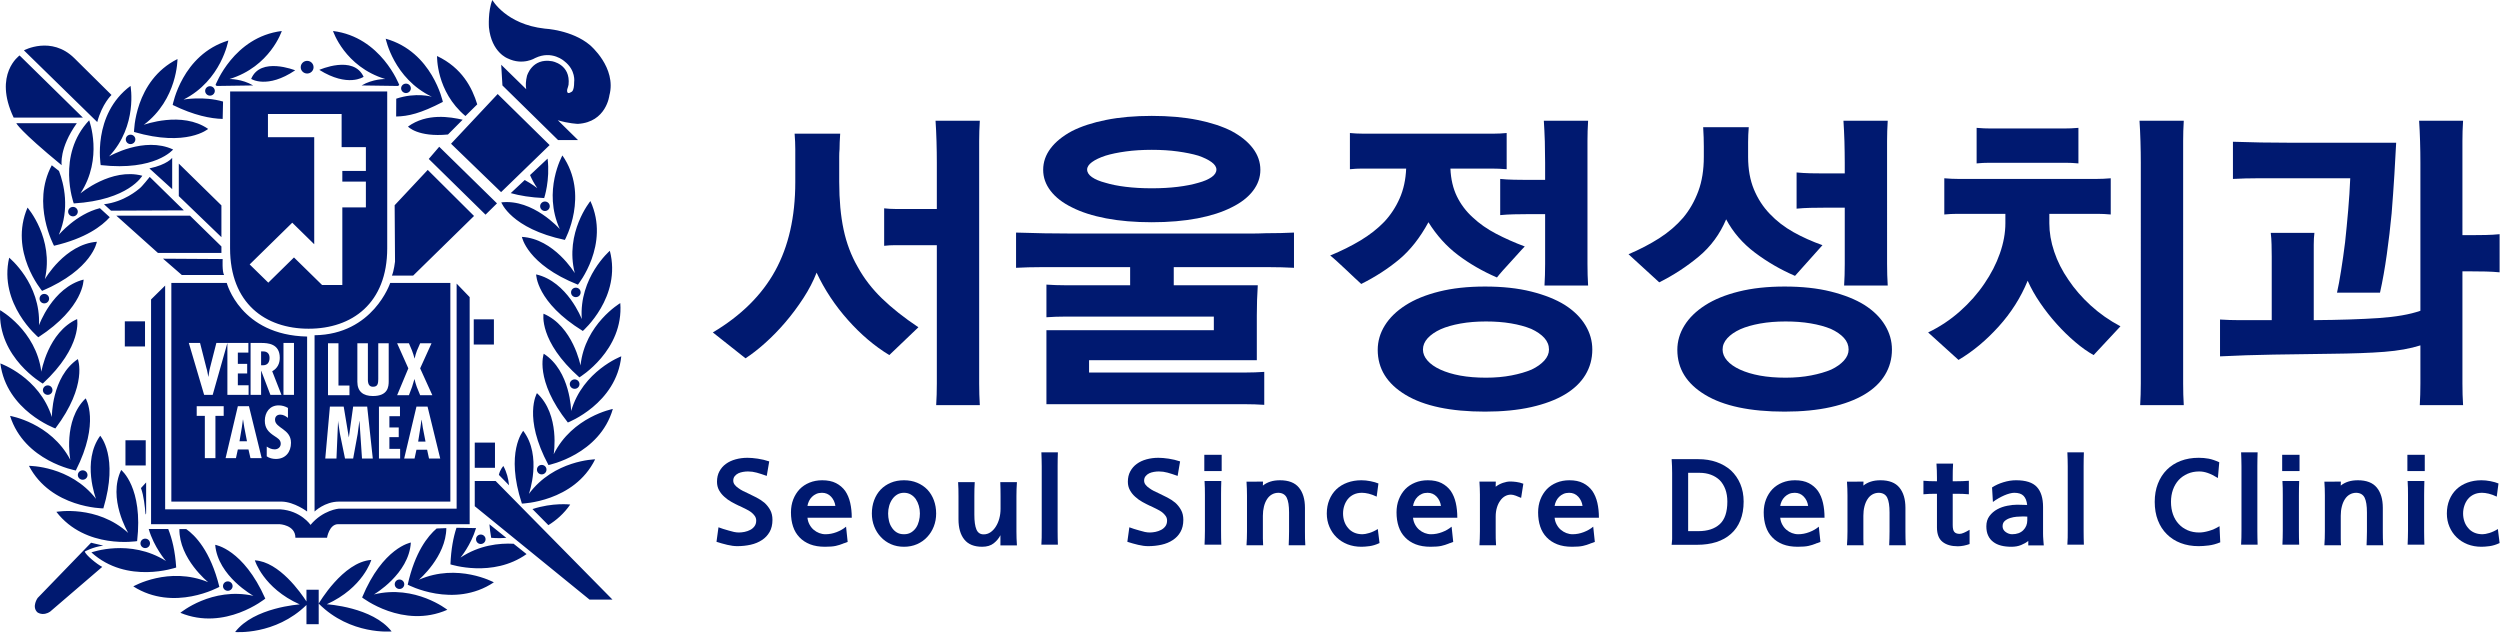
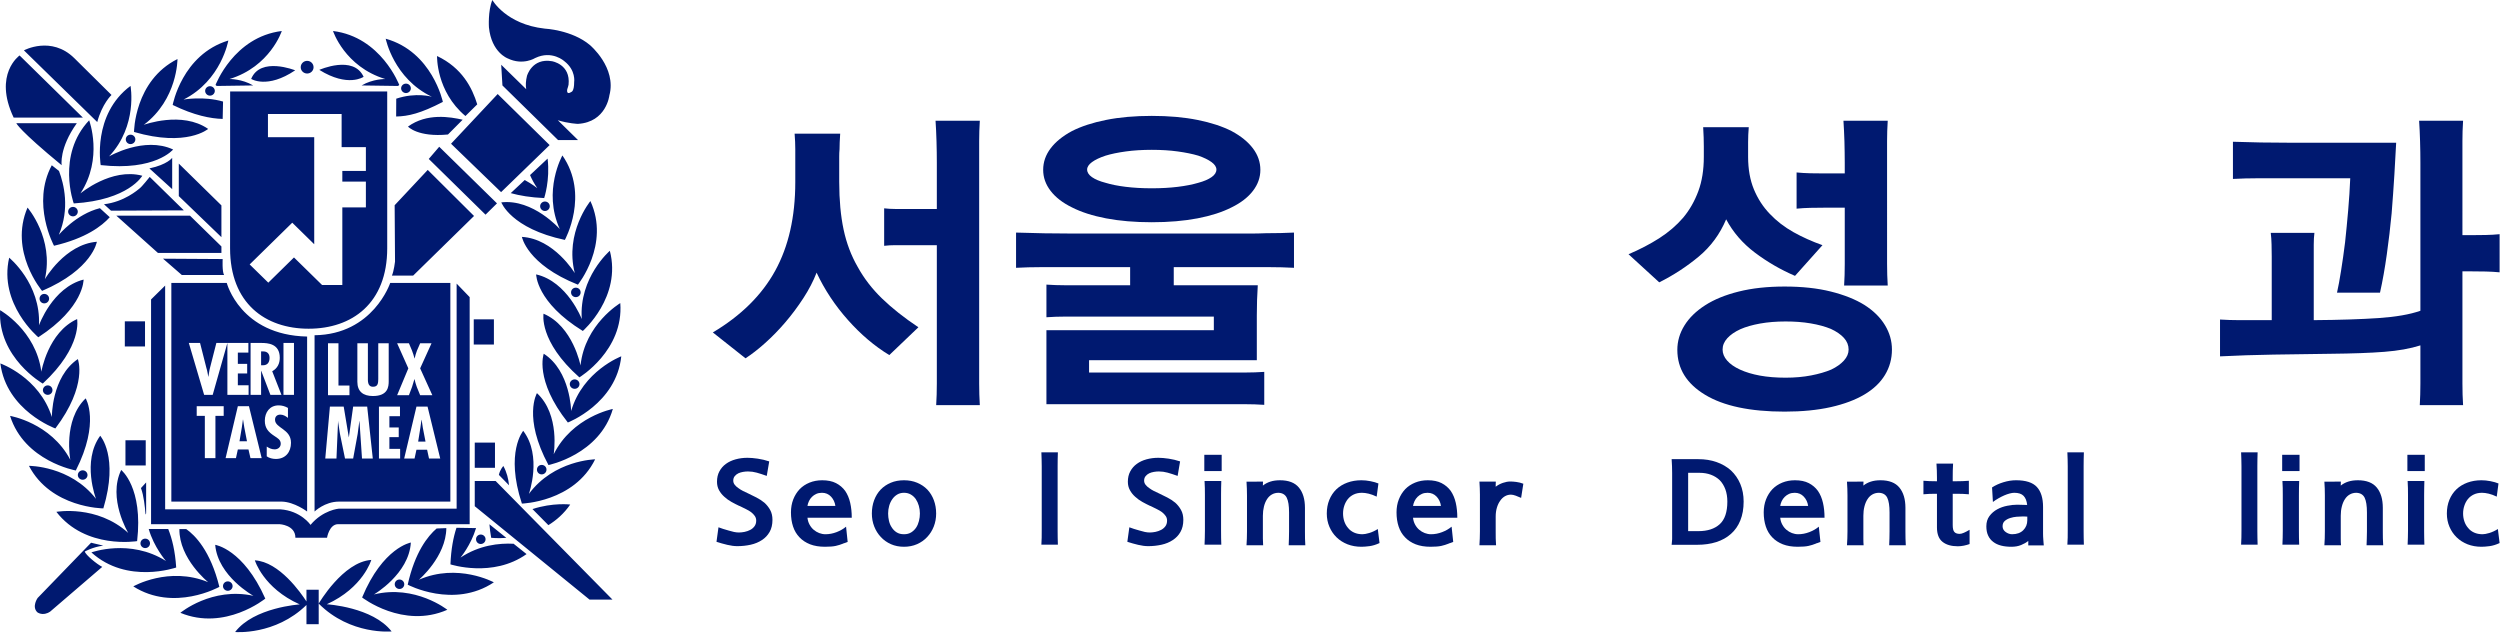
<svg xmlns="http://www.w3.org/2000/svg" version="1.1" id="레이어_1" x="0px" y="0px" width="595.28px" height="150.671px" viewBox="0 0 595.28 150.671" enable-background="new 0 0 595.28 150.671" xml:space="preserve">
  <g>
    <g>
      <g>
        <path fill="#001970" d="M34.531,76.508H29.72v5.994h4.811V76.508z M13.422,121.875c6.975,9.016,19.228,6.972,19.228,6.972     c1.475-12.799-3.792-16.941-3.792-16.941c-3.283,6.787,1.68,14.995,1.68,14.995C23.08,120.135,13.422,121.875,13.422,121.875      M26.136,51.721l-2.352-2.151c-5.656,1.41-9.776,6.334-9.776,6.334c2.671-6.236,1.211-12.083,0.041-15.198l-1.718-1.354     c-4.922,9.151,0.531,19.166,0.531,19.166C20.42,56.751,24.255,53.819,26.136,51.721 M41.955,135.128     c-0.256-3.961-0.983-6.857-1.899-9.169h-4.645c1.233,4.329,4.108,7.625,4.108,7.625c-8.544-5.399-17.757-2.047-17.757-2.047     C30.254,139.248,41.955,135.128,41.955,135.128 M59.144,81.66v2.299h-2.511v2.678h2.223v2.294h-2.223v2.798h2.562v2.29h-5.051     V81.663l-3.499,12.355h-2.039L44.96,81.66h2.674l1.507,5.937c0.237,0.706,0.309,1.407,0.458,2.113h0.024     c0.136-0.723,0.192-1.433,0.388-2.152l1.507-5.897H59.144z M62.311,109.082h-2.67l-0.479-2.064h-2.528l-0.45,2.064h-2.466     l2.917-12.359h2.645L62.311,109.082z M59.667,81.66h2.516c1.578,0,4.435,0.152,4.435,3.534c0,1.368-0.549,2.514-1.799,3.205     l2.197,5.62h-2.631l-2.176-5.706H62.17v5.706h-2.503V81.66z M67.499,81.66h2.5v12.358h-2.5V81.66z M65.673,109.284     c-0.727,0-1.592-0.202-2.161-0.625v-2.326c0.583,0.384,1.159,0.663,1.887,0.663c0.812,0,1.447-0.536,1.447-1.343     c0-0.954-0.76-1.326-1.473-1.813c-1.443-0.939-2.317-1.858-2.317-3.668c0-1.961,1.153-3.649,3.292-3.649     c0.795,0,1.529,0.212,2.217,0.607v2.376c-0.524-0.425-1.137-0.779-1.813-0.779c-0.777,0-1.267,0.456-1.267,1.212     c0,2.042,3.802,2.156,3.802,5.491C69.286,107.63,68.004,109.284,65.673,109.284 M53.263,99.024h-1.966v10.058h-2.522V99.024     h-1.936v-2.301h6.424V99.024z M40.799,67.364v52.074h26.299c2.983,0.063,6.03,2.36,6.03,2.36V80.138     c-15.912-0.336-19.135-12.774-19.135-12.774H40.799z M101.85,40.458l-7.879,8.412l0.089,13.428c0,0-0.261,2.229-0.738,3.322     h5.056l14.495-14.195L101.85,40.458z M34.7,104.829h-4.828v6.003H34.7V104.829z M42.574,46.695l10.148,9.776v-7.565     l-10.148-9.951V46.695z M34.581,130.505c0.636,0,1.138-0.504,1.138-1.118c0-0.635-0.501-1.13-1.138-1.13     c-0.63,0-1.135,0.495-1.135,1.13C33.445,130,33.951,130.505,34.581,130.505 M16.228,50.4c0,0.609,0.516,1.12,1.16,1.12     c0.614,0,1.135-0.511,1.135-1.12c0-0.632-0.521-1.134-1.135-1.134C16.744,49.266,16.228,49.768,16.228,50.4 M34.64,122.292     c0.061,0.519,0.156-0.106,0.156-0.106v-7.313l-1.233,1.346C34.256,118.056,34.498,120.708,34.64,122.292 M52.722,60.225V58.68     l-7.49-7.333H27.694l9.91,8.877H52.722z M14.684,39.34c0,0-0.659-4.008,3.603-9.997H3.891     C3.891,29.343,4.506,30.971,14.684,39.34 M2.186,61.36c-2.552,11.043,6.936,18.944,6.936,18.944     c10.935-7.102,10.78-13.734,10.78-13.734C12.48,68.466,9.28,77.456,9.28,77.456C9.765,67.516,2.186,61.36,2.186,61.36      M10.684,66.472c2.234-9.699-4.132-17.044-4.132-17.044c-4.486,10.439,3.466,19.835,3.466,19.835     c12.034-5.139,13.047-11.697,13.047-11.697C15.453,58.168,10.684,66.472,10.684,66.472 M11.693,71.118     c0-0.632-0.509-1.135-1.158-1.135c-0.622,0-1.112,0.503-1.112,1.135c0,0.619,0.49,1.119,1.112,1.119     C11.185,72.236,11.693,71.736,11.693,71.118 M70.338,128.034h7.533c0,0,0.513-3.222,2.646-3.222h31.316V70.747l-3.104-3.216     v53.589H80.671c0,0-3.771,0.312-6.728,3.861c0,0-2.306-3.383-7.229-3.707H39.323V68l-3.353,3.303v53.509h30.577     C66.547,124.812,70.338,124.981,70.338,128.034 M21.228,28.646c-7.844,8.31-3.669,19.792-3.669,19.792     c13.091-0.786,16.325-6.591,16.325-6.591c-7.358-1.989-14.742,4.215-14.742,4.215C24.642,37.693,21.228,28.646,21.228,28.646      M58.172,101.781l-0.299-1.884h-0.026l-0.265,1.884l-0.554,3.286h1.78L58.172,101.781z M130.575,125.044     c1.897-1.165,3.72-2.752,5.204-4.909c0,0-4.141-0.511-8.99,1.083L130.575,125.044z M138.529,75.977     c0,0-3.411-8.933-10.866-10.641c0,0,0,6.622,11.113,13.471c0,0,9.294-8.102,6.434-19.089     C145.209,59.717,137.828,66.056,138.529,75.977 M124.586,102.586c0,0-4.346,5.088-0.317,17.326c0,0,12.426-0.354,17.443-10.542     c0,0-9.806,0.171-15.775,8.23C125.937,117.601,129.155,108.602,124.586,102.586 M138.229,87.03c0,0-1.787-9.354-8.807-12.335     c0,0-1.198,6.531,8.537,15.162c0,0,10.591-6.395,9.741-17.684C147.7,72.173,139.277,77.139,138.229,87.03 M129.473,84.223     c0,0-2.302,6.235,5.739,16.381c0,0,11.555-4.484,12.72-15.761c0,0-9.156,3.459-11.935,13.029     C135.997,97.873,135.866,88.341,129.473,84.223 M136.836,92.584c0.629,0,1.144-0.494,1.144-1.125     c0-0.615-0.515-1.121-1.144-1.121c-0.631,0-1.163,0.506-1.163,1.121C135.673,92.09,136.205,92.584,136.836,92.584      M130.126,111.822c0-0.614-0.5-1.122-1.141-1.122s-1.13,0.508-1.13,1.122c0,0.627,0.49,1.136,1.13,1.136     S130.126,112.449,130.126,111.822 M33.244,44.855h0.016c-0.455,0.351-3.657,3.206-8.499,3.781l1.673,1.528l17.347-0.074     l-5.396-5.286l-2.735-2.681C35.649,42.124,33.73,44.545,33.244,44.855 M100.399,99.981h-0.041l-0.26,1.867l-0.531,3.308h1.756     l-0.643-3.308L100.399,99.981z M64.181,85.225c0-0.896-0.436-1.611-1.692-1.551H62.17v3.292l0.425,0.011     C63.737,86.977,64.181,86.237,64.181,85.225 M88.83,92.09c1.211,0,1.211-0.912,1.24-1.825v-8.526h2.486v9.028     c0,1.299-0.158,3.532-3.763,3.532c-2.311,0-3.701-1.067-3.701-3.383v-9.177h2.507v8.006C87.599,90.677,87.462,92.09,88.83,92.09      M95.239,96.81v2.285h-2.522v2.687h2.225v2.308h-2.225v2.793h2.559v2.298h-5.043V96.81H95.239z M94.56,81.739h2.81l0.727,1.724     c0.214,0.603,0.455,1.236,0.603,1.876h0.034c0.12-0.64,0.34-1.273,0.558-1.876l0.751-1.724h2.708l-2.708,5.969l2.903,6.397     h-2.903l-0.797-1.965c-0.24-0.623-0.392-1.24-0.546-1.865h-0.024c-0.213,0.625-0.349,1.242-0.566,1.865l-0.74,1.965h-2.81     l2.669-6.397L94.56,81.739z M102.154,109.181l-0.457-2.101h-2.534l-0.455,2.101H96.24l2.924-12.371h2.639l3.019,12.371H102.154z      M86.197,109.181l-0.603-8.926h-0.026l-0.405,3.075l-1.072,5.852h-1.939l-1.215-5.933l-0.418-2.758v-0.235h-0.021l-0.381,8.926     h-2.666l1.104-12.371h3.284l1.212,7.292h0.023l1.016-7.292h3.341l1.335,12.371H86.197z M78.101,81.739h2.493v10.069h2.618v2.298     h-5.111V81.739z M74.901,79.825v41.974c0,0,2.42-2.36,5.793-2.36h26.541V67.364h-14.32     C92.916,67.364,88.857,79.637,74.901,79.825 M40.999,37.58c0,0-1.13,1.608-5.424,2.52l5.424,4.935V37.58z M63.802,32.672v-5.533     h17.542v7.898h5.777v5.668h-5.609v2.54h5.609v6.144h-5.609v18.466h-4.828l-6.685-6.552l-6.114,6.003l-4.437-4.341l10.141-9.938     l5.231,5.131V32.672H63.802z M54.784,59.126c0,13.102,8.387,19.145,18.699,19.145c10.326,0,18.717-6.03,18.717-19.145V21.785     H54.798C54.798,21.785,54.784,46.041,54.784,59.126 M38.822,61.597l4.465,3.877h10.066c-0.487-0.802-0.331-3.788-0.331-3.788     L38.822,61.597z M119.856,110.958c0,0-0.803,0.844-1.065,2.12l2.415,2.474C121.058,113.999,120.668,112.442,119.856,110.958      M24.606,121.053c3.719-12.339-0.745-17.294-0.745-17.294c-4.437,6.108-1.003,15.02-1.003,15.02     c-6.15-7.909-15.967-7.856-15.967-7.856C12.154,120.998,24.606,121.053,24.606,121.053 M23.977,39.312     c13.018,1.466,17.245-3.714,17.245-3.714c-6.901-3.217-15.253,1.645-15.253,1.645c6.881-7.303,5.111-16.793,5.111-16.793     C21.888,27.292,23.977,39.312,23.977,39.312 M51.241,129.729c0.639,7.478,9.104,12.146,9.104,12.146     c-9.896-2.19-17.399,4.043-17.399,4.043c10.639,4.41,20.225-3.383,20.225-3.383C57.927,130.719,51.241,129.729,51.241,129.729      M18.053,112.029c5.84-11.514,2.344-17.174,2.344-17.174c-5.461,5.26-3.652,14.634-3.652,14.634     C12.09,100.65,2.396,99.027,2.396,99.027C5.807,109.844,18.053,112.029,18.053,112.029 M44.35,125.983l-1.634-0.009     c-0.087,7.077,6.847,12.646,6.847,12.646c-9.354-3.853-17.823,1.007-17.823,1.007c9.677,6.161,20.493,0.112,20.493,0.112     C50.113,131.141,46.446,127.456,44.35,125.983 M20.191,131.329c0,0,1.79-1.05,4.392-1.413l-2.897-0.687l-0.262,0.358     c0.157-0.212,0.262-0.358,0.262-0.358L8.957,142.388c0,0-1.447,2.052-0.078,3.394c0,0,1.29,1.033,3.066-0.153l12.4-10.647     C23.08,134.354,20.349,132.108,20.191,131.329 M13.18,102.021c7.81-10.346,5.355-16.518,5.355-16.518     c-6.297,4.257-6.184,13.795-6.184,13.795C9.35,89.794,0.087,86.539,0.087,86.539C1.524,97.788,13.18,102.021,13.18,102.021      M19.731,27.998L4.663,13.206c0,0-6.319,4.437-1.413,14.792H19.731z M26.55,22.613l-8.863-8.771     c-5.491-5.389-11.991-1.851-11.991-1.851l17.461,17.072C24.323,24.681,26.55,22.613,26.55,22.613 M10.215,92.903     c0,0.608,0.528,1.116,1.151,1.116c0.639,0,1.13-0.507,1.13-1.116c0-0.633-0.491-1.139-1.13-1.139     C10.744,91.764,10.215,92.27,10.215,92.903 M10.184,91.336c9.537-8.858,8.177-15.36,8.177-15.36     c-6.941,3.127-8.516,12.535-8.516,12.535c-1.287-9.871-9.822-14.652-9.822-14.652C-0.562,85.187,10.184,91.336,10.184,91.336      M18.535,113.119c0,0.608,0.525,1.114,1.148,1.114c0.642,0,1.154-0.505,1.154-1.114c0-0.625-0.512-1.13-1.154-1.13     C19.061,111.989,18.535,112.495,18.535,113.119 M114.476,129.532c0.631,0,1.142-0.506,1.142-1.137     c0-0.61-0.511-1.116-1.142-1.116c-0.643,0-1.129,0.506-1.129,1.116C113.347,129.026,113.833,129.532,114.476,129.532      M120.563,128.074l-4.025-3.235c0.087,1.01,0.207,2.07,0.422,3.22C116.96,128.059,118.393,128.227,120.563,128.074      M131.838,108.171c0,0,1.588-9.415-3.983-14.562c0,0-3.385,5.743,2.742,17.125c0,0,12.183-2.453,15.328-13.358     C145.925,97.376,136.279,99.22,131.838,108.171 M55.385,139.562c0-0.627-0.514-1.129-1.144-1.129     c-0.638,0-1.145,0.501-1.145,1.129c0,0.606,0.507,1.115,1.145,1.115C54.871,140.676,55.385,140.168,55.385,139.562      M109.645,132.774c0,0,2.469-2.929,3.708-7.027l-4.663-0.079c-0.737,2.231-1.29,5.092-1.434,8.714c0,0,10.069,3.283,18.125-2.448     l-3.087-2.46C118.841,129.298,114.124,129.798,109.645,132.774 M113.044,114.53v6.004l27.335,22.241h5.461l-27.827-28.245     H113.044z M72.972,140.42v2.797c-1.317-2.033-6.459-9.44-12.29-9.798c0,0,1.981,6.616,10.692,10.498     c0,0-10.932,0.707-15.388,6.573c0,0,9.531,0.849,16.986-6.438v4.57h2.914v-4.898v-3.303H72.972z M77.807,143.883     c8.692-3.941,10.604-10.559,10.604-10.559c-6.749,0.454-12.525,10.4-12.525,10.4c7.553,7.584,17.358,6.629,17.358,6.629     C88.749,144.529,77.807,143.883,77.807,143.883 M89.034,141.546c0,0,8.353-4.86,8.793-12.363c0,0-6.661,1.164-11.604,13.081     c0,0,9.741,7.571,20.293,2.931C106.516,145.195,98.874,139.129,89.034,141.546 M99.74,138.048c0,0,6.471-5.48,6.537-12.301     l-2.308,0.091c-2.106,1.795-5.177,5.646-6.89,13.383c0,0,10.959,5.809,20.512-0.561     C117.59,138.661,108.982,133.985,99.74,138.048 M93.991,139.116c0,0.623,0.494,1.126,1.136,1.126     c0.631,0,1.132-0.503,1.132-1.126c0-0.618-0.501-1.127-1.132-1.127C94.485,137.989,93.991,138.498,93.991,139.116 M134.5,57.128     c0,0,5.915-10.74-0.585-20.116c0,0-4.76,8.437-0.624,17.53c0,0-6.341-7.228-13.925-6.356     C119.366,48.186,121.679,54.416,134.5,57.128 M106.667,32.025l3.497-3.518c-2.965-0.678-8.517-1.642-13.018,1.635     C97.146,30.142,99.461,32.717,106.667,32.025 M129.758,50.24c0.631,0,1.145-0.505,1.145-1.13c0-0.626-0.514-1.126-1.145-1.126     c-0.617,0-1.146,0.5-1.146,1.126C128.612,49.734,129.141,50.24,129.758,50.24 M137.606,67.783c0,0,7.727-9.563,2.976-19.906     c0,0-6.172,7.493-3.722,17.153c0,0-4.945-8.197-12.586-8.625C124.274,56.404,125.459,62.935,137.606,67.783 M120.9,13.91     c3.62,1.759,6.533-0.094,6.533-0.094c4.028-1.928,6.941,0.754,6.941,0.754c2.81,2.16,2.34,4.981,2.34,4.981     c0,2.175-0.629,2.32-0.629,2.32c-1.347,0.91-1.017-0.617-1.017-0.617c0.05-0.022,0.311-1.079,0.311-1.079     c0.527-4.907-3.965-5.601-3.965-5.601c-4.743-0.819-5.933,3.497-5.933,3.497c-0.298,1.188-0.337,2.245-0.189,3.165l-5.951-5.822     l0.295,4.931l13.252,13.01h4.751l-4.819-4.728c2.544,0.795,4.786,0.868,4.786,0.868c6.777-0.404,7.489-6.762,7.489-6.762     c1.79-6.651-4.637-12.012-4.637-12.012c-4.292-3.609-10.762-3.908-10.762-3.908C120.472,5.784,117.233,0,117.233,0     c-1.078,2.637-0.811,6.52-0.811,6.52C117.03,12.505,120.9,13.91,120.9,13.91 M135.974,69.632c0,0.629,0.501,1.118,1.136,1.118     c0.649,0,1.145-0.489,1.145-1.118c0-0.642-0.496-1.134-1.145-1.134C136.475,68.498,135.974,68.99,135.974,69.632 M110.826,27.627     l2.811-2.776c-1.205-3.937-3.6-8.683-9.569-11.514C104.067,13.337,103.814,21.755,110.826,27.627 M117.861,105.386h-4.817v5.997     h4.817V105.386z M121.613,45.986c2.129,0.59,4.75,1.042,7.962,1.174c0,0,1.436-4.253,0.815-9.396l-4.18,3.923     c0.443,1.034,1.016,2.083,1.725,3.12c0,0-1.16-0.943-2.992-1.941L121.613,45.986z M29.949,33.191     c0,0.614,0.488,1.119,1.131,1.119c0.642,0,1.15-0.504,1.15-1.119c0-0.624-0.509-1.121-1.15-1.121     C30.437,32.07,29.949,32.567,29.949,33.191 M130.873,34.546l-12.37-12.156L107.4,34.226l11.916,11.522L130.873,34.546z      M104.583,34.946l-2.489,2.902l13.517,13.269l2.728-2.692L104.583,34.946z M117.605,76.035h-4.8v6.01h4.8V76.035z M59.806,18.789     c0,0,3.787,2.465,10.479-2.044C70.285,16.744,62.008,13.417,59.806,18.789 M102.832,23.039c0,0-3.745-1.121-8.482,0.458     l-0.023,4.246c2.893-0.057,5.833-0.732,11.123-3.479c0,0-2.503-11.946-13.61-15.047C91.839,9.218,93.72,18.684,102.832,23.039      M53.021,28.318l0.09-4.137c-4.68-1.344-9.404-0.473-9.404-0.473c9.024-4.553,10.659-14.06,10.659-14.06     C43.324,12.995,41.118,24.99,41.118,24.99C46.21,27.482,50.167,28.245,53.021,28.318 M49.563,30.7     c-6.238-4.342-15.331-0.975-15.331-0.975c8.063-6.045,8.03-15.669,8.03-15.669c-10.284,5.163-10.35,17.365-10.35,17.365     C44.471,35.081,49.563,30.7,49.563,30.7 M48.848,21.647c0,0.617,0.529,1.128,1.148,1.128c0.626,0,1.153-0.511,1.153-1.128     c0-0.629-0.526-1.124-1.153-1.124C49.377,20.523,48.848,21.018,48.848,21.647 M51.618,20.469l8.658-0.124     c-2.687-1.586-5.623-1.528-5.623-1.528c9.683-2.961,12.445-11.436,12.445-11.436C55.631,8.798,51.32,20.239,51.32,20.239     C51.462,20.35,51.474,20.36,51.618,20.469 M97.827,21.038c0-0.629-0.525-1.125-1.159-1.125c-0.626,0-1.157,0.496-1.157,1.125     c0,0.609,0.531,1.12,1.157,1.12C97.302,22.158,97.827,21.647,97.827,21.038 M91.731,18.817c0,0-2.939-0.059-5.62,1.528     l8.643,0.124c0.163-0.109,0.163-0.119,0.316-0.23c0,0-4.319-11.44-15.774-12.857C79.296,7.382,82.045,15.856,91.731,18.817      M73.128,17.507c0.862,0,1.534-0.672,1.534-1.499c0-0.839-0.672-1.517-1.534-1.517c-0.83,0-1.523,0.677-1.523,1.517     C71.604,16.834,72.298,17.507,73.128,17.507 M86.581,18.292c-2.415-5.282-10.55-1.655-10.55-1.655     C82.861,20.898,86.581,18.292,86.581,18.292" />
      </g>
    </g>
    <g>
      <g>
        <path fill="#001970" d="M199.829,43.374c0,4.258,0.35,8.019,1.038,11.275c0.69,3.258,1.813,6.218,3.348,8.885     c1.489,2.721,3.423,5.235,5.809,7.545c2.387,2.308,5.273,4.591,8.658,6.848l-6.926,6.62c-3.487-2.106-6.771-4.889-9.85-8.352     c-3.081-3.46-5.569-7.22-7.465-11.275c-0.769,2.002-1.822,4.027-3.155,6.08c-1.338,2.054-2.771,3.979-4.31,5.77     c-1.536,1.799-3.143,3.44-4.81,4.93c-1.665,1.49-3.222,2.692-4.654,3.617l-7.775-6.159c6.72-4.001,11.671-8.9,14.85-14.698     c3.183-5.798,4.779-12.825,4.779-21.084v-4.236c0-1.332,0-2.548,0-3.655c0-1.103-0.054-2.32-0.158-3.656h10.851     c-0.05,0.773-0.091,1.451-0.116,2.041c-0.022,0.59-0.037,1.145-0.037,1.653c-0.055,0.563-0.079,1.155-0.079,1.775     c0,0.613,0,1.358,0,2.229V43.374z M233.152,86.083c0,1.696,0,3.438,0,5.236c0,1.792,0.052,3.51,0.156,5.156h-10.392     c0.105-1.646,0.155-3.363,0.155-5.156c0-1.799,0-3.541,0-5.236V58.378h-7.308c-0.874,0-1.746,0-2.618,0     c-0.874,0-1.747,0.05-2.616,0.153v-8.926c0.869,0.103,1.742,0.154,2.616,0.154c0.872,0,1.744,0,2.618,0h7.308V38.757     c0-1.645-0.026-3.337-0.076-5.081c-0.052-1.744-0.126-3.388-0.23-4.926h10.543c-0.104,1.641-0.156,3.248-0.156,4.812     c0,1.566,0,3.14,0,4.729V86.083z" />
      </g>
      <g>
        <path fill="#001970" d="M294.644,55.611c0.923,0,1.974,0,3.156,0c1.176,0,2.388-0.026,3.619-0.079     c1.226,0,2.422-0.012,3.577-0.04c1.152-0.028,2.193-0.061,3.118-0.114v8.39c-1.952-0.103-3.938-0.158-5.968-0.158     c-2.027,0-4.013,0-5.964,0h-16.698v4.311h20.008c-0.153,2.312-0.23,4.724-0.23,7.234v10.62h-39.942V88.7h33.019     c1.485,0,2.936,0,4.347,0c1.409,0,2.857-0.052,4.347-0.153v7.849c-1.54-0.103-3.042-0.152-4.503-0.152c-1.463,0-2.96,0-4.502,0     h-42.862V78.62h39.863v-3.236h-30.86c-1.49,0-2.989,0-4.502,0c-1.512,0-3.015,0.054-4.5,0.157v-7.772     c1.485,0.101,2.947,0.152,4.384,0.152c1.437,0,2.873,0,4.311,0h11.238V63.61h-15.239c-1.951,0-3.936,0-5.966,0     c-2.026,0-4.012,0.055-5.96,0.158v-8.39c4.457,0.153,8.952,0.232,13.466,0.232H294.644z M248.393,40.447     c0-1.847,0.587-3.552,1.769-5.116c1.186-1.565,2.875-2.936,5.079-4.12c2.207-1.124,4.914-2.012,8.121-2.653     c3.203-0.645,6.836-0.964,10.89-0.964c4.052,0,7.684,0.319,10.889,0.964c3.207,0.641,5.908,1.529,8.117,2.653     c2.207,1.184,3.898,2.555,5.082,4.12c1.179,1.564,1.768,3.269,1.768,5.116c0,1.795-0.589,3.466-1.768,5.002     c-1.183,1.542-2.875,2.849-5.082,3.929c-2.209,1.128-4.91,1.998-8.117,2.615c-3.206,0.613-6.837,0.925-10.889,0.925     c-4.054,0-7.687-0.312-10.89-0.925c-3.207-0.617-5.914-1.486-8.121-2.615c-2.204-1.08-3.893-2.386-5.079-3.929     C248.98,43.913,248.393,42.242,248.393,40.447z M258.859,40.372c0,0.668,0.386,1.271,1.153,1.806     c0.768,0.539,1.845,0.988,3.23,1.349c1.337,0.41,2.939,0.732,4.813,0.96c1.872,0.231,3.938,0.347,6.196,0.347     c2.259,0,4.321-0.116,6.195-0.347c1.871-0.229,3.5-0.55,4.887-0.96c1.333-0.361,2.384-0.81,3.154-1.349     c0.769-0.536,1.153-1.138,1.153-1.806c0-0.615-0.384-1.205-1.153-1.772c-0.771-0.563-1.821-1.076-3.154-1.536     c-1.387-0.413-3.016-0.744-4.887-1.001c-1.875-0.26-3.936-0.388-6.195-0.388c-2.258,0-4.324,0.127-6.196,0.388     c-1.873,0.257-3.476,0.588-4.813,1.001c-1.385,0.46-2.462,0.973-3.23,1.536C259.245,39.167,258.859,39.757,258.859,40.372z" />
      </g>
      <g>
-         <path fill="#001970" d="M345.363,40.142c0.104,2.514,0.621,4.719,1.542,6.615c0.925,1.897,2.182,3.569,3.771,5.002     c1.585,1.492,3.435,2.787,5.539,3.885c2.101,1.104,4.389,2.121,6.85,3.043c-0.412,0.408-0.908,0.951-1.502,1.617     c-0.591,0.665-1.22,1.356-1.881,2.075c-0.671,0.718-1.303,1.415-1.89,2.079c-0.589,0.668-1.04,1.205-1.348,1.615     c-3.435-1.488-6.526-3.27-9.272-5.349c-2.747-2.075-5.092-4.68-7.045-7.808c-1.997,3.69-4.319,6.64-6.958,8.849     c-2.644,2.206-5.663,4.158-9.042,5.85c-0.412-0.363-0.938-0.848-1.582-1.463c-0.644-0.616-1.321-1.256-2.035-1.924     c-0.721-0.666-1.416-1.308-2.08-1.927c-0.667-0.611-1.231-1.103-1.692-1.46c2.615-1.074,5.013-2.27,7.195-3.577     c2.18-1.309,4.063-2.785,5.655-4.427c1.54-1.641,2.771-3.512,3.693-5.616c0.925-2.101,1.436-4.469,1.542-7.079h-7.697     c-1.025,0-1.978,0-2.851,0c-0.868,0-1.815,0.051-2.846,0.154v-8.621c1.03,0.1,2.011,0.152,2.962,0.152c0.948,0,1.933,0,2.966,0     h25.473c1.029,0,2.007,0,2.96,0c0.948,0,1.938-0.052,2.964-0.152v8.621c-1.23-0.103-2.422-0.154-3.579-0.154     c-1.153,0-2.345,0-3.578,0H345.363z M328.051,83.314c0-2.053,0.56-3.988,1.688-5.811c1.13-1.822,2.771-3.427,4.928-4.81     c2.153-1.389,4.825-2.476,8.003-3.271c3.182-0.798,6.825-1.193,10.934-1.193c4.152,0,7.822,0.395,11.003,1.193     c3.176,0.795,5.846,1.858,7.999,3.193c2.158,1.382,3.786,2.989,4.888,4.814c1.104,1.816,1.654,3.753,1.654,5.802     c0,2.211-0.55,4.225-1.654,6.046c-1.102,1.816-2.729,3.373-4.888,4.655c-2.153,1.28-4.823,2.285-7.999,3.002     c-3.181,0.715-6.851,1.078-11.003,1.078c-8.211,0-14.522-1.336-18.937-4.003C330.255,91.343,328.051,87.778,328.051,83.314z      M338.821,83.233c0,0.925,0.357,1.799,1.083,2.623c0.714,0.823,1.737,1.539,3.072,2.152c1.337,0.614,2.909,1.091,4.73,1.426     c1.827,0.331,3.864,0.498,6.122,0.498c2.204,0,4.231-0.183,6.083-0.54c1.844-0.355,3.431-0.821,4.771-1.385     c1.28-0.613,2.294-1.329,3.04-2.152c0.74-0.824,1.111-1.698,1.111-2.623c0-1.022-0.371-1.947-1.111-2.771     c-0.746-0.816-1.787-1.536-3.117-2.149c-1.385-0.567-2.989-1.003-4.81-1.31c-1.824-0.311-3.813-0.458-5.967-0.458     c-2.209,0-4.231,0.165-6.076,0.495c-1.85,0.335-3.413,0.785-4.695,1.349c-1.337,0.615-2.375,1.335-3.122,2.153     C339.196,81.362,338.821,82.261,338.821,83.233z M377.996,57.611c0,1.69,0,3.438,0,5.232c0,1.795,0.05,3.515,0.151,5.154h-10.386     c0.099-1.64,0.151-3.359,0.151-5.154c0-1.794,0-3.542,0-5.232V50.99h-4.159c-1.022,0-2.11,0.014-3.269,0.04     c-1.155,0.026-2.244,0.087-3.268,0.191v-8.616c1.023,0.103,2.112,0.169,3.268,0.19c1.158,0.026,2.246,0.04,3.269,0.04h4.159     v-4.078c0-1.645-0.03-3.337-0.07-5.081c-0.062-1.744-0.135-3.388-0.237-4.926h10.542c-0.102,1.641-0.151,3.248-0.151,4.812     c0,1.566,0,3.14,0,4.729V57.611z" />
-       </g>
+         </g>
      <g>
        <path fill="#001970" d="M416.246,37.369c0,2.927,0.462,5.502,1.383,7.732c0.926,2.232,2.19,4.173,3.77,5.814     c1.601,1.689,3.467,3.14,5.622,4.349c2.152,1.203,4.464,2.242,6.929,3.114l-6.538,7.31c-3.444-1.484-6.626-3.335-9.552-5.54     c-2.923-2.205-5.202-4.845-6.842-7.926c-1.494,3.54-3.674,6.504-6.547,8.888c-2.875,2.386-5.999,4.426-9.387,6.117l-7.312-6.69     c2.667-1.134,5.104-2.404,7.312-3.81c2.204-1.416,4.103-3.042,5.695-4.889c1.542-1.848,2.736-3.951,3.612-6.311     c0.876-2.361,1.309-5.081,1.309-8.159V34.91c0-0.872-0.009-1.604-0.038-2.195c-0.021-0.587-0.057-1.4-0.116-2.426H416.4     c-0.103,1.236-0.154,2.412-0.154,3.542C416.246,34.958,416.246,36.14,416.246,37.369z M399.394,83.314     c0-2.053,0.562-3.988,1.692-5.811c1.125-1.822,2.773-3.427,4.926-4.81c2.15-1.389,4.817-2.476,8.003-3.271     c3.182-0.798,6.823-1.193,10.925-1.193c4.159,0,7.829,0.395,11.008,1.193c3.181,0.795,5.847,1.858,8,3.193     c2.16,1.382,3.793,2.989,4.888,4.814c1.103,1.816,1.658,3.753,1.658,5.802c0,2.211-0.556,4.225-1.658,6.046     c-1.095,1.816-2.728,3.373-4.888,4.655c-2.153,1.28-4.819,2.285-8,3.002c-3.179,0.715-6.849,1.078-11.008,1.078     c-8.201,0-14.517-1.336-18.928-4.003C401.596,91.343,399.394,87.778,399.394,83.314z M410.17,83.233     c0,0.925,0.354,1.799,1.075,2.623c0.719,0.823,1.743,1.539,3.081,2.152c1.333,0.614,2.91,1.091,4.727,1.426     c1.822,0.331,3.859,0.498,6.117,0.498c2.209,0,4.241-0.183,6.087-0.54c1.84-0.355,3.433-0.821,4.772-1.385     c1.284-0.613,2.291-1.329,3.034-2.152c0.744-0.824,1.113-1.698,1.113-2.623c0-1.022-0.369-1.947-1.113-2.771     c-0.743-0.816-1.785-1.536-3.116-2.149c-1.385-0.567-2.99-1.003-4.809-1.31c-1.816-0.311-3.807-0.458-5.969-0.458     c-2.2,0-4.227,0.165-6.076,0.495c-1.845,0.335-3.415,0.785-4.691,1.349c-1.339,0.615-2.381,1.335-3.118,2.153     C410.537,81.362,410.17,82.261,410.17,83.233z M449.335,57.611c0,1.69,0,3.438,0,5.232c0,1.795,0.054,3.515,0.156,5.154h-10.386     c0.104-1.64,0.153-3.359,0.153-5.154c0-1.794,0-3.542,0-5.232v-8.157h-4.93c-1.025,0-2.113,0.008-3.27,0.036     c-1.153,0.028-2.24,0.091-3.268,0.195v-8.622c1.027,0.105,2.114,0.166,3.268,0.195c1.156,0.026,2.244,0.035,3.27,0.035h4.93     v-2.535c0-1.645-0.035-3.337-0.075-5.081c-0.056-1.744-0.135-3.388-0.235-4.926h10.543c-0.103,1.641-0.156,3.248-0.156,4.812     c0,1.566,0,3.14,0,4.729V57.611z" />
      </g>
-       <path fill="#001970" d="M487.971,50.916v2.232c0,2.205,0.38,4.463,1.158,6.771c0.769,2.31,1.894,4.54,3.385,6.698    c1.432,2.152,3.201,4.192,5.308,6.118c2.104,1.92,4.465,3.576,7.083,4.961l-6.389,6.852c-1.388-0.771-2.84-1.794-4.348-3.081    c-1.518-1.28-2.991-2.719-4.423-4.309c-1.438-1.59-2.757-3.27-3.962-5.043c-1.214-1.766-2.195-3.527-2.969-5.27    c-1.641,4.001-3.953,7.645-6.926,10.926c-2.979,3.288-6.151,5.931-9.543,7.931l-7.234-6.544c2.776-1.333,5.296-3.009,7.583-5.04    c2.283-2.024,4.221-4.221,5.809-6.577c1.583-2.313,2.827-4.708,3.695-7.199c0.871-2.487,1.307-4.887,1.307-7.192v-2.232h-8.385    c-1.08,0-2.118,0-3.116,0c-1.001,0-2.016,0.055-3.043,0.153v-8.622c1.179,0.103,2.336,0.158,3.465,0.158c1.125,0,2.284,0,3.459,0    h25.782c1.125,0,2.272,0,3.424,0c1.153,0,2.321-0.055,3.503-0.158v8.622c-1.076-0.098-2.106-0.153-3.077-0.153    c-0.972,0-2.003,0-3.08,0H487.971z M476.815,38.757c-1.079,0-2.118,0-3.114,0c-1.008,0-2.021,0.051-3.043,0.153v-8.466    c1.181,0.104,2.336,0.153,3.464,0.153c1.126,0,2.279,0,3.455,0h10.394c1.13,0,2.273,0,3.423,0c1.162,0,2.328-0.049,3.503-0.153    v8.466c-1.072-0.103-2.1-0.153-3.081-0.153c-0.976,0-1.999,0-3.076,0H476.815z M519.834,86.083c0,1.696,0,3.438,0,5.236    c0,1.792,0.044,3.51,0.149,5.156h-10.383c0.1-1.646,0.152-3.363,0.152-5.156c0-1.799,0-3.541,0-5.236V38.757    c0-1.645-0.03-3.337-0.081-5.081c-0.054-1.744-0.124-3.388-0.227-4.926h10.538c-0.105,1.641-0.149,3.248-0.149,4.812    c0,1.566,0,3.14,0,4.729V86.083z" />
      <path fill="#001970" d="M540.926,76.231V61.069c0-0.869-0.012-1.816-0.04-2.845c-0.023-1.027-0.089-1.949-0.192-2.771h10.392    c-0.104,0.822-0.155,1.755-0.155,2.809c0,1.055,0,1.99,0,2.807v15.162c6.208-0.047,11.363-0.217,15.473-0.498    c4.103-0.28,7.408-0.858,9.922-1.734V38.757c0-1.645-0.023-3.337-0.077-5.081c-0.051-1.744-0.122-3.388-0.229-4.926h10.469    c-0.105,1.641-0.155,3.248-0.155,4.812c0,1.566,0,3.14,0,4.729V55.99h2.312c1.026,0,2.111-0.008,3.26-0.035    c1.162-0.023,2.253-0.089,3.28-0.192v9.08c-1.027-0.1-2.118-0.163-3.28-0.193c-1.148-0.022-2.233-0.035-3.26-0.035h-2.312v21.468    c0,1.696,0,3.438,0,5.236c0,1.792,0.05,3.51,0.155,5.156h-10.31c0.095-1.646,0.147-3.363,0.147-5.156c0-1.799,0-3.541,0-5.236    v-3.845c-2.411,0.771-5.278,1.282-8.618,1.538c-3.335,0.26-7.561,0.409-12.696,0.462c-4.67,0.053-9.225,0.114-13.659,0.195    c-4.435,0.073-8.684,0.215-12.74,0.42v-8.769c0.724,0.049,1.491,0.086,2.313,0.11c0.824,0.026,1.586,0.037,2.305,0.037H540.926z     M543.618,42.447c-1.948,0-3.938,0-5.968,0c-2.021,0-4.011,0.057-5.96,0.158v-8.852c4.461,0.156,8.959,0.231,13.47,0.231h25.396    c-0.109,2.1-0.249,4.633-0.424,7.582c-0.18,2.948-0.401,6.039-0.658,9.273c-0.304,3.228-0.691,6.492-1.152,9.772    c-0.46,3.285-0.996,6.311-1.616,9.08H556.47c0.313-1.385,0.633-3.114,0.96-5.195c0.337-2.077,0.656-4.347,0.965-6.81    c0.261-2.412,0.5-4.937,0.734-7.582c0.226-2.642,0.395-5.192,0.493-7.658H543.618z" />
      <g>
        <path fill="#001970" d="M182.573,113.319c-0.924-0.332-1.731-0.594-2.406-0.779c-0.681-0.185-1.364-0.281-2.054-0.281     c-0.376,0-0.769,0.032-1.182,0.103c-0.412,0.067-0.788,0.184-1.123,0.337c-0.356,0.178-0.646,0.409-0.872,0.697     c-0.227,0.283-0.339,0.635-0.339,1.049c0,0.355,0.113,0.678,0.339,0.974c0.226,0.296,0.516,0.561,0.872,0.799     c0.335,0.256,0.711,0.484,1.123,0.696c0.413,0.202,0.817,0.395,1.21,0.573c0.629,0.294,1.292,0.619,1.979,0.977     c0.69,0.355,1.32,0.767,1.89,1.238c0.552,0.493,1.011,1.071,1.377,1.73c0.363,0.658,0.545,1.442,0.545,2.351     c0,1.12-0.225,2.08-0.677,2.879c-0.458,0.798-1.065,1.441-1.835,1.937c-0.771,0.511-1.661,0.879-2.673,1.106     c-1.015,0.226-2.075,0.34-3.177,0.34c-0.728,0-1.527-0.104-2.393-0.312c-0.867-0.206-1.723-0.447-2.571-0.723l0.473-3.456     c0.313,0.117,0.676,0.245,1.094,0.382c0.412,0.136,0.845,0.265,1.294,0.383c0.437,0.14,0.865,0.252,1.29,0.342     c0.423,0.086,0.812,0.132,1.167,0.132c0.432,0,0.889-0.048,1.374-0.146c0.484-0.1,0.93-0.258,1.344-0.474     c0.413-0.216,0.754-0.508,1.018-0.87c0.269-0.368,0.402-0.813,0.402-1.347c0-0.412-0.114-0.784-0.341-1.104     c-0.225-0.329-0.519-0.626-0.872-0.904c-0.355-0.257-0.751-0.494-1.194-0.708c-0.445-0.217-0.885-0.434-1.318-0.651     c-0.037-0.04-0.099-0.066-0.177-0.088c-0.078-0.02-0.138-0.04-0.176-0.059c-0.591-0.276-1.197-0.584-1.815-0.932     c-0.622-0.343-1.189-0.755-1.7-1.227c-0.512-0.451-0.931-0.976-1.259-1.566c-0.322-0.589-0.482-1.26-0.482-2.009     c0-0.947,0.19-1.771,0.574-2.479c0.384-0.712,0.898-1.304,1.55-1.775c0.65-0.475,1.42-0.834,2.306-1.08     c0.887-0.244,1.83-0.368,2.833-0.368c0.691,0,1.506,0.069,2.438,0.206c0.938,0.14,1.85,0.355,2.736,0.653L182.573,113.319z" />
        <path fill="#001970" d="M201.838,129.04c-0.04,0.02-0.158,0.063-0.352,0.133c-0.203,0.071-0.317,0.114-0.356,0.133     c-0.137,0.02-0.276,0.069-0.414,0.146c-0.533,0.219-1.106,0.396-1.714,0.533c-0.609,0.138-1.466,0.206-2.57,0.206     c-1.359,0-2.54-0.197-3.545-0.585c-1.007-0.4-1.842-0.947-2.512-1.657c-0.688-0.709-1.202-1.564-1.537-2.574     c-0.336-1.003-0.501-2.123-0.501-3.365c0-1.126,0.181-2.151,0.541-3.09c0.369-0.937,0.877-1.748,1.526-2.438     c0.651-0.67,1.434-1.19,2.352-1.565c0.917-0.372,1.924-0.561,3.028-0.561c1.298,0,2.392,0.226,3.278,0.679     c0.885,0.456,1.615,1.074,2.188,1.86c0.55,0.81,0.948,1.757,1.194,2.84c0.247,1.083,0.37,2.263,0.37,3.545h-10.548     c0.059,0.589,0.222,1.134,0.49,1.623c0.264,0.495,0.595,0.908,0.988,1.243c0.39,0.335,0.832,0.594,1.313,0.782     c0.486,0.186,0.98,0.281,1.497,0.281c0.885,0,1.766-0.167,2.643-0.502c0.875-0.334,1.63-0.768,2.26-1.301L201.838,129.04z      M198.914,120.469c-0.117-0.863-0.463-1.602-1.034-2.213c-0.573-0.611-1.29-0.917-2.157-0.917c-0.514,0-0.966,0.089-1.36,0.266     c-0.394,0.178-0.739,0.417-1.033,0.71c-0.294,0.295-0.534,0.631-0.708,1.006c-0.177,0.373-0.297,0.758-0.356,1.148H198.914z" />
        <path fill="#001970" d="M207.6,122.274c0-1.142,0.185-2.201,0.546-3.177c0.366-0.975,0.884-1.816,1.552-2.524     c0.671-0.69,1.475-1.232,2.409-1.627c0.937-0.395,1.985-0.59,3.148-0.59c1.141,0,2.185,0.195,3.133,0.59     c0.944,0.395,1.75,0.937,2.421,1.627c0.672,0.708,1.186,1.55,1.551,2.524c0.364,0.977,0.548,2.036,0.548,3.177     c0,1.103-0.187,2.132-0.563,3.089c-0.374,0.956-0.895,1.784-1.564,2.496c-0.669,0.728-1.479,1.3-2.423,1.714     c-0.946,0.412-1.979,0.618-3.102,0.618c-1.144,0-2.181-0.206-3.118-0.618c-0.935-0.414-1.737-0.986-2.409-1.714     c-0.67-0.712-1.19-1.541-1.565-2.496C207.788,124.406,207.6,123.376,207.6,122.274z M211.472,122.274     c0,0.592,0.069,1.181,0.206,1.771c0.138,0.592,0.365,1.115,0.681,1.571c0.297,0.471,0.68,0.855,1.153,1.15     c0.472,0.296,1.052,0.443,1.743,0.443c0.669,0,1.239-0.147,1.712-0.443c0.472-0.295,0.869-0.679,1.184-1.15     c0.296-0.456,0.516-0.979,0.664-1.571c0.148-0.589,0.223-1.179,0.223-1.771c0-0.631-0.083-1.24-0.251-1.832     c-0.17-0.59-0.408-1.122-0.725-1.596c-0.316-0.453-0.709-0.817-1.182-1.095c-0.472-0.276-1.016-0.414-1.624-0.414     c-0.609,0-1.145,0.138-1.61,0.414c-0.467,0.278-0.854,0.642-1.169,1.095c-0.336,0.474-0.586,1.006-0.753,1.596     C211.556,121.034,211.472,121.643,211.472,122.274z" />
-         <path fill="#001970" d="M238.212,127.445c-0.354,0.708-0.883,1.345-1.58,1.907c-0.701,0.561-1.62,0.839-2.765,0.839     c-1.908,0-3.328-0.574-4.249-1.724c-0.93-1.153-1.391-2.765-1.391-4.833v-5.526c0-0.491-0.006-1.055-0.017-1.684     c-0.01-0.629-0.035-1.171-0.074-1.623h3.96c-0.04,0.452-0.064,0.993-0.073,1.623c-0.01,0.629-0.018,1.193-0.018,1.684v4.432     c0,1.578,0.162,2.753,0.489,3.53c0.326,0.78,0.901,1.17,1.729,1.17c0.592,0,1.133-0.168,1.627-0.503     c0.49-0.336,0.916-0.789,1.271-1.361c0.353-0.547,0.631-1.189,0.826-1.919c0.197-0.729,0.297-1.497,0.297-2.305v-3.043     c0-0.491-0.007-1.055-0.016-1.684c-0.011-0.629-0.024-1.171-0.047-1.623h3.961c-0.041,0.452-0.069,0.993-0.087,1.623     c-0.022,0.629-0.029,1.193-0.029,1.684v8.451c0,0.473,0.007,1.021,0.029,1.639c0.018,0.621,0.046,1.179,0.087,1.671h-3.93     V127.445z" />
        <path fill="#001970" d="M251.835,126.351c0,0.513,0.005,1.079,0.014,1.702c0.011,0.622,0.024,1.168,0.045,1.637h-3.928     c0.037-0.469,0.061-1.015,0.071-1.637c0.01-0.623,0.011-1.189,0.011-1.702v-15.336c0-0.491-0.006-1.045-0.027-1.655     c-0.019-0.609-0.04-1.161-0.056-1.652h3.928c-0.021,0.469-0.034,1.023-0.045,1.652c-0.008,0.631-0.014,1.184-0.014,1.655V126.351     z" />
        <path fill="#001970" d="M280.408,113.319c-0.93-0.332-1.73-0.594-2.411-0.779c-0.679-0.185-1.365-0.281-2.054-0.281     c-0.371,0-0.767,0.032-1.18,0.103c-0.414,0.067-0.787,0.184-1.122,0.337c-0.357,0.178-0.648,0.409-0.873,0.697     c-0.228,0.283-0.338,0.635-0.338,1.049c0,0.355,0.11,0.678,0.338,0.974c0.225,0.296,0.516,0.561,0.873,0.799     c0.335,0.256,0.708,0.484,1.122,0.696c0.413,0.202,0.815,0.395,1.21,0.573c0.631,0.294,1.289,0.619,1.979,0.977     c0.692,0.355,1.323,0.767,1.891,1.238c0.552,0.493,1.012,1.071,1.373,1.73c0.369,0.658,0.55,1.442,0.55,2.351     c0,1.12-0.227,2.08-0.683,2.879c-0.45,0.798-1.061,1.441-1.833,1.937c-0.765,0.511-1.655,0.879-2.67,1.106     c-1.017,0.226-2.075,0.34-3.179,0.34c-0.729,0-1.524-0.104-2.392-0.312c-0.869-0.206-1.724-0.447-2.574-0.723l0.476-3.456     c0.312,0.117,0.678,0.245,1.092,0.382c0.414,0.136,0.849,0.265,1.301,0.383c0.435,0.14,0.861,0.252,1.285,0.342     c0.422,0.086,0.812,0.132,1.169,0.132c0.431,0,0.893-0.048,1.373-0.146c0.481-0.1,0.931-0.258,1.345-0.474     c0.412-0.216,0.754-0.508,1.021-0.87c0.264-0.368,0.396-0.813,0.396-1.347c0-0.412-0.109-0.784-0.339-1.104     c-0.229-0.329-0.515-0.626-0.87-0.904c-0.355-0.257-0.756-0.494-1.199-0.708c-0.442-0.217-0.883-0.434-1.312-0.651     c-0.043-0.04-0.099-0.066-0.179-0.088c-0.079-0.02-0.139-0.04-0.179-0.059c-0.588-0.276-1.194-0.584-1.815-0.932     c-0.624-0.343-1.186-0.755-1.7-1.227c-0.511-0.451-0.93-0.976-1.253-1.566c-0.329-0.589-0.492-1.26-0.492-2.009     c0-0.947,0.192-1.771,0.579-2.479c0.382-0.712,0.9-1.304,1.552-1.775c0.649-0.475,1.416-0.834,2.302-1.08     c0.886-0.244,1.833-0.368,2.839-0.368c0.688,0,1.498,0.069,2.437,0.206c0.936,0.14,1.846,0.355,2.731,0.653L280.408,113.319z" />
        <path fill="#001970" d="M290.896,112.168h-4.136v-3.872h4.136V112.168z M290.75,126.384c0,0.491,0.004,1.052,0.013,1.683     c0.008,0.631,0.026,1.171,0.046,1.622h-3.99c0.02-0.451,0.042-0.991,0.059-1.622c0.02-0.631,0.029-1.192,0.029-1.683v-8.542     c0-0.473-0.005-1.019-0.016-1.641c-0.012-0.62-0.031-1.176-0.073-1.669h3.99c-0.02,0.493-0.038,1.057-0.046,1.687     c-0.009,0.631-0.013,1.171-0.013,1.624V126.384z" />
        <path fill="#001970" d="M300.735,114.682c0,0.096-0.005,0.259-0.016,0.486c-0.009,0.229-0.014,0.379-0.014,0.458     c0.511-0.414,1.104-0.729,1.771-0.944c0.669-0.219,1.439-0.326,2.308-0.326c2.049,0,3.55,0.581,4.505,1.744     c0.956,1.164,1.436,2.768,1.436,4.814v5.615c0,0.493,0.004,1.053,0.013,1.686c0.011,0.628,0.034,1.171,0.074,1.623h-3.959     c0.022-0.452,0.04-0.995,0.058-1.623c0.021-0.633,0.03-1.193,0.03-1.686v-4.519c0-1.577-0.181-2.741-0.548-3.489     c-0.364-0.747-1.019-1.144-1.963-1.183c-0.592,0-1.12,0.134-1.58,0.4c-0.466,0.266-0.853,0.643-1.168,1.14     c-0.317,0.491-0.559,1.073-0.724,1.742c-0.166,0.67-0.252,1.398-0.252,2.187v3.722c0,0.493,0,1.053,0,1.686     c0,0.628,0.021,1.171,0.06,1.623h-3.959c0.037-0.452,0.069-0.995,0.085-1.623c0.02-0.633,0.031-1.193,0.031-1.686v-8.536     c0-0.475-0.012-1.021-0.031-1.643c-0.016-0.623-0.048-1.175-0.085-1.668H300.735z" />
        <path fill="#001970" d="M327.802,118.255c-0.693-0.333-1.332-0.572-1.919-0.709c-0.593-0.135-1.116-0.208-1.568-0.208     c-0.746,0-1.4,0.134-1.967,0.4c-0.559,0.266-1.023,0.627-1.399,1.081c-0.375,0.471-0.661,1.004-0.858,1.593     c-0.196,0.589-0.294,1.213-0.294,1.862s0.098,1.271,0.294,1.862c0.197,0.589,0.491,1.112,0.887,1.565     c0.376,0.473,0.853,0.843,1.433,1.108c0.581,0.267,1.258,0.399,2.024,0.399c0.395,0,0.924-0.099,1.595-0.294     c0.673-0.199,1.349-0.515,2.038-0.947l0.415,3.339c-0.848,0.395-1.648,0.641-2.409,0.739c-0.758,0.099-1.397,0.145-1.902,0.145     c-1.204,0-2.305-0.197-3.31-0.585c-1.009-0.4-1.874-0.947-2.604-1.657c-0.727-0.709-1.297-1.549-1.711-2.513     c-0.411-0.964-0.622-2.022-0.622-3.162c0-1.181,0.197-2.26,0.593-3.236c0.391-0.975,0.954-1.818,1.682-2.526     c0.728-0.69,1.6-1.221,2.62-1.596c1.011-0.372,2.128-0.561,3.352-0.561c0.685,0,1.407,0.073,2.154,0.222     c0.747,0.147,1.379,0.327,1.896,0.545L327.802,118.255z" />
        <path fill="#001970" d="M346.03,129.04c-0.038,0.02-0.154,0.063-0.35,0.133c-0.202,0.071-0.317,0.114-0.359,0.133     c-0.134,0.02-0.271,0.069-0.412,0.146c-0.532,0.219-1.104,0.396-1.711,0.533c-0.612,0.138-1.466,0.206-2.573,0.206     c-1.359,0-2.537-0.197-3.543-0.585c-1.006-0.4-1.846-0.947-2.515-1.657c-0.692-0.709-1.203-1.564-1.534-2.574     c-0.337-1.003-0.503-2.123-0.503-3.365c0-1.126,0.178-2.151,0.545-3.09c0.362-0.937,0.877-1.748,1.522-2.438     c0.65-0.67,1.436-1.19,2.352-1.565c0.911-0.372,1.921-0.561,3.025-0.561c1.298,0,2.396,0.226,3.28,0.679     c0.888,0.456,1.615,1.074,2.189,1.86c0.548,0.81,0.951,1.757,1.195,2.84c0.248,1.083,0.366,2.263,0.366,3.545h-10.547     c0.062,0.589,0.223,1.134,0.49,1.623c0.267,0.495,0.593,0.908,0.988,1.243c0.392,0.335,0.832,0.594,1.316,0.782     c0.482,0.186,0.978,0.281,1.492,0.281c0.885,0,1.771-0.167,2.644-0.502c0.878-0.334,1.625-0.768,2.258-1.301L346.03,129.04z      M343.107,120.469c-0.115-0.863-0.462-1.602-1.031-2.213c-0.576-0.611-1.293-0.917-2.16-0.917c-0.513,0-0.965,0.089-1.354,0.266     c-0.396,0.178-0.742,0.417-1.038,0.71c-0.296,0.295-0.532,0.631-0.706,1.006c-0.179,0.373-0.297,0.758-0.358,1.148H343.107z" />
        <path fill="#001970" d="M359.773,117.782c-0.513,0-0.983,0.124-1.42,0.371c-0.428,0.244-0.805,0.596-1.12,1.049     c-0.337,0.452-0.6,1.006-0.797,1.655c-0.199,0.65-0.295,1.378-0.295,2.187v3.485c0,0.493,0,1.053,0.01,1.686     c0.014,0.628,0.038,1.171,0.077,1.623h-3.959c0.039-0.452,0.064-0.995,0.084-1.623c0.022-0.633,0.034-1.193,0.034-1.686v-8.804     c0-0.474-0.012-0.977-0.034-1.507c-0.02-0.533-0.045-1.043-0.084-1.536h3.901c-0.023,0.276-0.029,0.522-0.029,0.737     s0,0.375,0,0.474c0.509-0.395,1.08-0.698,1.71-0.917c0.629-0.215,1.223-0.326,1.776-0.326c0.393,0,0.866,0.035,1.416,0.104     c0.555,0.069,1.112,0.211,1.683,0.426l-0.527,3.371c-0.436-0.197-0.87-0.375-1.299-0.53     C360.464,117.863,360.092,117.782,359.773,117.782z" />
-         <path fill="#001970" d="M379.749,129.04c-0.042,0.02-0.159,0.063-0.359,0.133c-0.197,0.071-0.311,0.114-0.355,0.133     c-0.135,0.02-0.275,0.069-0.412,0.146c-0.527,0.219-1.099,0.396-1.715,0.533c-0.608,0.138-1.464,0.206-2.569,0.206     c-1.359,0-2.544-0.197-3.543-0.585c-1.008-0.4-1.842-0.947-2.516-1.657c-0.686-0.709-1.201-1.564-1.536-2.574     c-0.333-1.003-0.5-2.123-0.5-3.365c0-1.126,0.181-2.151,0.546-3.09c0.366-0.937,0.874-1.748,1.524-2.438     c0.648-0.67,1.432-1.19,2.35-1.565c0.916-0.372,1.922-0.561,3.024-0.561c1.303,0,2.394,0.226,3.281,0.679     c0.887,0.456,1.615,1.074,2.187,1.86c0.552,0.81,0.949,1.757,1.198,2.84c0.246,1.083,0.368,2.263,0.368,3.545h-10.55     c0.059,0.589,0.22,1.134,0.491,1.623c0.263,0.495,0.591,0.908,0.987,1.243c0.393,0.335,0.832,0.594,1.313,0.782     c0.484,0.186,0.979,0.281,1.495,0.281c0.886,0,1.766-0.167,2.644-0.502c0.877-0.334,1.63-0.768,2.264-1.301L379.749,129.04z      M376.821,120.469c-0.115-0.863-0.464-1.602-1.036-2.213c-0.573-0.611-1.289-0.917-2.153-0.917c-0.517,0-0.966,0.089-1.358,0.266     c-0.397,0.178-0.741,0.417-1.037,0.71c-0.293,0.295-0.531,0.631-0.71,1.006c-0.177,0.373-0.296,0.758-0.354,1.148H376.821z" />
        <path fill="#001970" d="M398.038,129.721c0.021-0.215,0.039-0.43,0.06-0.635c0.018-0.206,0.041-0.438,0.059-0.699     c0-0.234,0-0.515,0-0.837c0-0.326,0-0.706,0-1.139v-13.767c0-0.476-0.008-1.021-0.03-1.643c-0.021-0.621-0.049-1.177-0.088-1.668     h6.384c1.557,0,2.991,0.23,4.313,0.693c1.321,0.462,2.463,1.128,3.43,1.994c0.943,0.886,1.687,1.957,2.217,3.205     c0.528,1.255,0.797,2.657,0.797,4.211c0,1.696-0.263,3.186-0.785,4.476c-0.52,1.293-1.265,2.361-2.229,3.208     c-0.967,0.869-2.131,1.517-3.486,1.952c-1.363,0.434-2.879,0.649-4.553,0.649H398.038z M401.969,126.47h2.453     c2.165,0,3.854-0.55,5.066-1.654c1.209-1.102,1.814-2.897,1.814-5.379c0-1.083-0.158-2.053-0.467-2.909     c-0.32-0.858-0.761-1.582-1.334-2.172c-0.587-0.57-1.292-1.01-2.11-1.317c-0.819-0.302-1.716-0.456-2.706-0.456h-2.717V126.47z" />
        <path fill="#001970" d="M433.467,129.04c-0.037,0.02-0.157,0.063-0.356,0.133c-0.195,0.071-0.312,0.114-0.354,0.133     c-0.138,0.02-0.278,0.069-0.413,0.146c-0.529,0.219-1.101,0.396-1.717,0.533c-0.606,0.138-1.465,0.206-2.567,0.206     c-1.361,0-2.541-0.197-3.543-0.585c-1.008-0.4-1.845-0.947-2.518-1.657c-0.684-0.709-1.201-1.564-1.533-2.574     c-0.336-1.003-0.504-2.123-0.504-3.365c0-1.126,0.186-2.151,0.547-3.09c0.366-0.937,0.873-1.748,1.523-2.438     c0.651-0.67,1.433-1.19,2.35-1.565c0.917-0.372,1.923-0.561,3.027-0.561c1.303,0,2.392,0.226,3.281,0.679     c0.886,0.456,1.614,1.074,2.184,1.86c0.556,0.81,0.952,1.757,1.198,2.84c0.25,1.083,0.371,2.263,0.371,3.545h-10.551     c0.059,0.589,0.223,1.134,0.489,1.623c0.265,0.495,0.593,0.908,0.99,1.243c0.39,0.335,0.83,0.594,1.311,0.782     c0.481,0.186,0.982,0.281,1.498,0.281c0.881,0,1.761-0.167,2.64-0.502c0.878-0.334,1.633-0.768,2.263-1.301L433.467,129.04z      M430.54,120.469c-0.121-0.863-0.46-1.602-1.034-2.213c-0.572-0.611-1.288-0.917-2.153-0.917c-0.516,0-0.967,0.089-1.363,0.266     c-0.39,0.178-0.738,0.417-1.032,0.71c-0.294,0.295-0.532,0.631-0.712,1.006c-0.175,0.373-0.294,0.758-0.353,1.148H430.54z" />
        <path fill="#001970" d="M443.717,114.682c0,0.096-0.004,0.259-0.012,0.486c-0.01,0.229-0.014,0.379-0.014,0.458     c0.512-0.414,1.1-0.729,1.772-0.944c0.671-0.219,1.437-0.326,2.307-0.326c2.045,0,3.549,0.581,4.503,1.744     c0.955,1.164,1.433,2.768,1.433,4.814v5.615c0,0.493,0.004,1.053,0.018,1.686c0.007,0.628,0.033,1.171,0.071,1.623h-3.958     c0.018-0.452,0.037-0.995,0.06-1.623c0.018-0.633,0.026-1.193,0.026-1.686v-4.519c0-1.577-0.181-2.741-0.542-3.489     c-0.365-0.747-1.021-1.144-1.97-1.183c-0.588,0-1.117,0.134-1.578,0.4c-0.464,0.266-0.854,0.643-1.165,1.14     c-0.32,0.491-0.559,1.073-0.726,1.742c-0.171,0.67-0.251,1.398-0.251,2.187v3.722c0,0.493,0,1.053,0,1.686     c0,0.628,0.018,1.171,0.059,1.623h-3.962c0.04-0.452,0.073-0.995,0.089-1.623c0.02-0.633,0.032-1.193,0.032-1.686v-8.536     c0-0.475-0.013-1.021-0.032-1.643c-0.016-0.623-0.049-1.175-0.089-1.668H443.717z" />
        <path fill="#001970" d="M461.214,113.705c0-0.491-0.012-1.043-0.03-1.654c-0.021-0.612-0.051-1.164-0.088-1.657h3.958     c-0.038,0.475-0.063,1.025-0.073,1.657c-0.013,0.63-0.015,1.179-0.015,1.654v0.885h0.973c0.397,0,0.866-0.009,1.421-0.026     c0.552-0.02,1.031-0.052,1.449-0.089v3.221c-0.396-0.042-0.858-0.07-1.376-0.091c-0.521-0.02-0.98-0.03-1.378-0.03h-1.089v7.449     c0,0.808,0.129,1.36,0.397,1.65c0.267,0.298,0.685,0.446,1.259,0.446c0.271,0,0.613-0.089,1.017-0.267     c0.401-0.179,0.849-0.412,1.344-0.708v3.398c-0.436,0.158-0.89,0.283-1.371,0.382c-0.485,0.099-0.965,0.15-1.432,0.15     c-1.538,0-2.754-0.35-3.635-1.051c-0.887-0.699-1.331-1.846-1.331-3.44v-8.011h-0.473c-0.396,0-0.861,0.01-1.389,0.03     c-0.53,0.021-0.99,0.049-1.359,0.091v-3.221c0.415,0.038,0.89,0.07,1.432,0.089c0.543,0.018,1.032,0.026,1.461,0.026h0.328     V113.705z" />
        <path fill="#001970" d="M474.331,116.067c0.767-0.51,1.669-0.922,2.701-1.238c1.034-0.317,2.033-0.474,3.002-0.474     c2.326,0,3.979,0.533,4.962,1.594c0.984,1.065,1.479,2.65,1.479,4.759v6.264c0,0.217,0.005,0.458,0.012,0.724     c0.013,0.267,0.028,0.527,0.048,0.783c0.018,0.276,0.04,0.533,0.058,0.768c0.021,0.238,0.041,0.443,0.059,0.622h-3.695v-1.065     c-0.466,0.377-1.037,0.703-1.712,0.975c-0.669,0.276-1.436,0.413-2.3,0.413c-0.907,0-1.728-0.09-2.455-0.278     c-0.731-0.186-1.352-0.478-1.864-0.872c-0.532-0.392-0.94-0.895-1.22-1.508c-0.29-0.608-0.433-1.345-0.433-2.217     c0-0.962,0.246-1.777,0.738-2.436c0.487-0.658,1.109-1.197,1.86-1.609c0.729-0.395,1.521-0.677,2.38-0.842     c0.854-0.168,1.647-0.253,2.378-0.253l2.364,0.062c-0.099-0.947-0.379-1.667-0.844-2.159c-0.461-0.493-1.208-0.74-2.229-0.74     c-0.314,0-0.676,0.057-1.094,0.166c-0.412,0.107-0.845,0.26-1.301,0.456c-0.451,0.197-0.909,0.428-1.371,0.695     c-0.465,0.265-0.9,0.552-1.318,0.87L474.331,116.067z M482.722,123.012c-0.217-0.018-0.438-0.03-0.663-0.03     c-0.228,0-0.428,0-0.607,0c-0.334,0-0.756,0.02-1.269,0.061c-0.511,0.042-1.019,0.138-1.51,0.296     c-0.51,0.158-0.944,0.386-1.299,0.694c-0.355,0.304-0.535,0.734-0.535,1.282c0,0.3,0.07,0.563,0.209,0.8     c0.139,0.235,0.326,0.433,0.561,0.591c0.221,0.157,0.458,0.281,0.724,0.371c0.269,0.088,0.519,0.132,0.754,0.132     c1.144,0,2.035-0.32,2.676-0.96c0.641-0.642,0.96-1.433,0.96-2.379V123.012z" />
        <path fill="#001970" d="M496.136,126.351c0,0.513,0.005,1.079,0.015,1.702c0.012,0.622,0.024,1.168,0.045,1.637h-3.93     c0.039-0.469,0.064-1.015,0.075-1.637c0.007-0.623,0.011-1.189,0.011-1.702v-15.336c0-0.491-0.006-1.045-0.025-1.655     c-0.021-0.609-0.043-1.161-0.061-1.652h3.93c-0.021,0.469-0.033,1.023-0.045,1.652c-0.01,0.631-0.015,1.184-0.015,1.655V126.351z     " />
-         <path fill="#001970" d="M528.105,113.823c-0.883-0.55-1.681-0.951-2.391-1.196c-0.712-0.248-1.389-0.368-2.039-0.368     c-1.023,0-1.948,0.182-2.774,0.545c-0.832,0.364-1.54,0.859-2.132,1.493c-0.585,0.649-1.046,1.418-1.36,2.303     c-0.313,0.888-0.472,1.855-0.472,2.898c0,1.084,0.158,2.073,0.472,2.969c0.314,0.896,0.775,1.661,1.36,2.288     c0.592,0.65,1.3,1.154,2.132,1.507c0.826,0.357,1.751,0.533,2.774,0.533c0.65,0,1.411-0.123,2.274-0.371     c0.865-0.245,1.713-0.623,2.543-1.134l0.176,3.842c-0.946,0.392-1.867,0.642-2.763,0.751c-0.896,0.108-1.688,0.163-2.376,0.163     c-1.582,0-3.006-0.246-4.287-0.739c-1.282-0.491-2.375-1.191-3.282-2.098c-0.925-0.907-1.637-2.007-2.14-3.312     c-0.503-1.299-0.753-2.765-0.753-4.399c0-1.595,0.25-3.039,0.753-4.33c0.503-1.29,1.215-2.398,2.14-3.326     c0.907-0.904,2-1.602,3.282-2.097c1.281-0.491,2.705-0.738,4.287-0.738c0.826,0,1.615,0.069,2.358,0.206     c0.751,0.14,1.599,0.426,2.546,0.857L528.105,113.823z" />
        <path fill="#001970" d="M537.503,126.351c0,0.513,0.006,1.079,0.018,1.702c0.009,0.622,0.026,1.168,0.044,1.637h-3.931     c0.039-0.469,0.065-1.015,0.07-1.637c0.011-0.623,0.018-1.189,0.018-1.702v-15.336c0-0.491-0.011-1.045-0.029-1.655     c-0.02-0.609-0.037-1.161-0.059-1.652h3.931c-0.018,0.469-0.035,1.023-0.044,1.652c-0.012,0.631-0.018,1.184-0.018,1.655V126.351     z" />
        <path fill="#001970" d="M547.547,112.168h-4.134v-3.872h4.134V112.168z M547.4,126.384c0,0.491,0.007,1.052,0.013,1.683     c0.014,0.631,0.027,1.171,0.048,1.622h-3.988c0.019-0.451,0.04-0.991,0.061-1.622c0.017-0.631,0.024-1.192,0.024-1.683v-8.542     c0-0.473-0.002-1.019-0.012-1.641c-0.009-0.62-0.033-1.176-0.073-1.669h3.988c-0.021,0.493-0.034,1.057-0.048,1.687     c-0.006,0.631-0.013,1.171-0.013,1.624V126.384z" />
        <path fill="#001970" d="M557.389,114.682c0,0.096-0.006,0.259-0.015,0.486c-0.007,0.229-0.013,0.379-0.013,0.458     c0.512-0.414,1.098-0.729,1.768-0.944c0.673-0.219,1.441-0.326,2.311-0.326c2.047,0,3.55,0.581,4.504,1.744     c0.955,1.164,1.432,2.768,1.432,4.814v5.615c0,0.493,0.003,1.053,0.016,1.686c0.012,0.628,0.035,1.171,0.075,1.623h-3.96     c0.018-0.452,0.039-0.995,0.055-1.623c0.024-0.633,0.035-1.193,0.035-1.686v-4.519c0-1.577-0.184-2.741-0.543-3.489     c-0.37-0.747-1.025-1.144-1.971-1.183c-0.592,0-1.116,0.134-1.576,0.4c-0.469,0.266-0.855,0.643-1.169,1.14     c-0.319,0.491-0.559,1.073-0.725,1.742c-0.171,0.67-0.251,1.398-0.251,2.187v3.722c0,0.493,0,1.053,0,1.686     c0,0.628,0.018,1.171,0.061,1.623h-3.962c0.036-0.452,0.071-0.995,0.089-1.623c0.021-0.633,0.027-1.193,0.027-1.686v-8.536     c0-0.475-0.006-1.021-0.027-1.643c-0.018-0.623-0.053-1.175-0.089-1.668H557.389z" />
        <path fill="#001970" d="M577.366,112.168h-4.139v-3.872h4.139V112.168z M577.214,126.384c0,0.491,0.006,1.052,0.018,1.683     c0.01,0.631,0.021,1.171,0.041,1.622h-3.987c0.018-0.451,0.039-0.991,0.06-1.622c0.021-0.631,0.029-1.192,0.029-1.683v-8.542     c0-0.473-0.002-1.019-0.016-1.641c-0.008-0.62-0.034-1.176-0.073-1.669h3.987c-0.02,0.493-0.031,1.057-0.041,1.687     c-0.012,0.631-0.018,1.171-0.018,1.624V126.384z" />
        <path fill="#001970" d="M594.504,118.255c-0.69-0.333-1.329-0.572-1.922-0.709c-0.593-0.135-1.111-0.208-1.569-0.208     c-0.745,0-1.403,0.134-1.961,0.4c-0.564,0.266-1.03,0.627-1.404,1.081c-0.377,0.471-0.664,1.004-0.856,1.593     c-0.201,0.589-0.3,1.213-0.3,1.862s0.099,1.271,0.3,1.862c0.192,0.589,0.491,1.112,0.886,1.565     c0.372,0.473,0.85,0.843,1.432,1.108c0.582,0.267,1.259,0.399,2.025,0.399c0.396,0,0.931-0.099,1.597-0.294     c0.665-0.199,1.348-0.515,2.04-0.947l0.412,3.339c-0.848,0.395-1.65,0.641-2.408,0.739s-1.394,0.145-1.909,0.145     c-1.196,0-2.304-0.197-3.305-0.585c-1.004-0.4-1.874-0.947-2.602-1.657c-0.728-0.709-1.302-1.549-1.714-2.513     c-0.416-0.964-0.621-2.022-0.621-3.162c0-1.181,0.195-2.26,0.591-3.236c0.396-0.975,0.955-1.818,1.688-2.526     c0.726-0.69,1.6-1.221,2.612-1.596c1.012-0.372,2.132-0.561,3.351-0.561c0.689,0,1.41,0.073,2.159,0.222     c0.746,0.147,1.378,0.327,1.893,0.545L594.504,118.255z" />
      </g>
    </g>
  </g>
  <g>
</g>
  <g>
</g>
  <g>
</g>
  <g>
</g>
  <g>
</g>
  <g>
</g>
</svg>